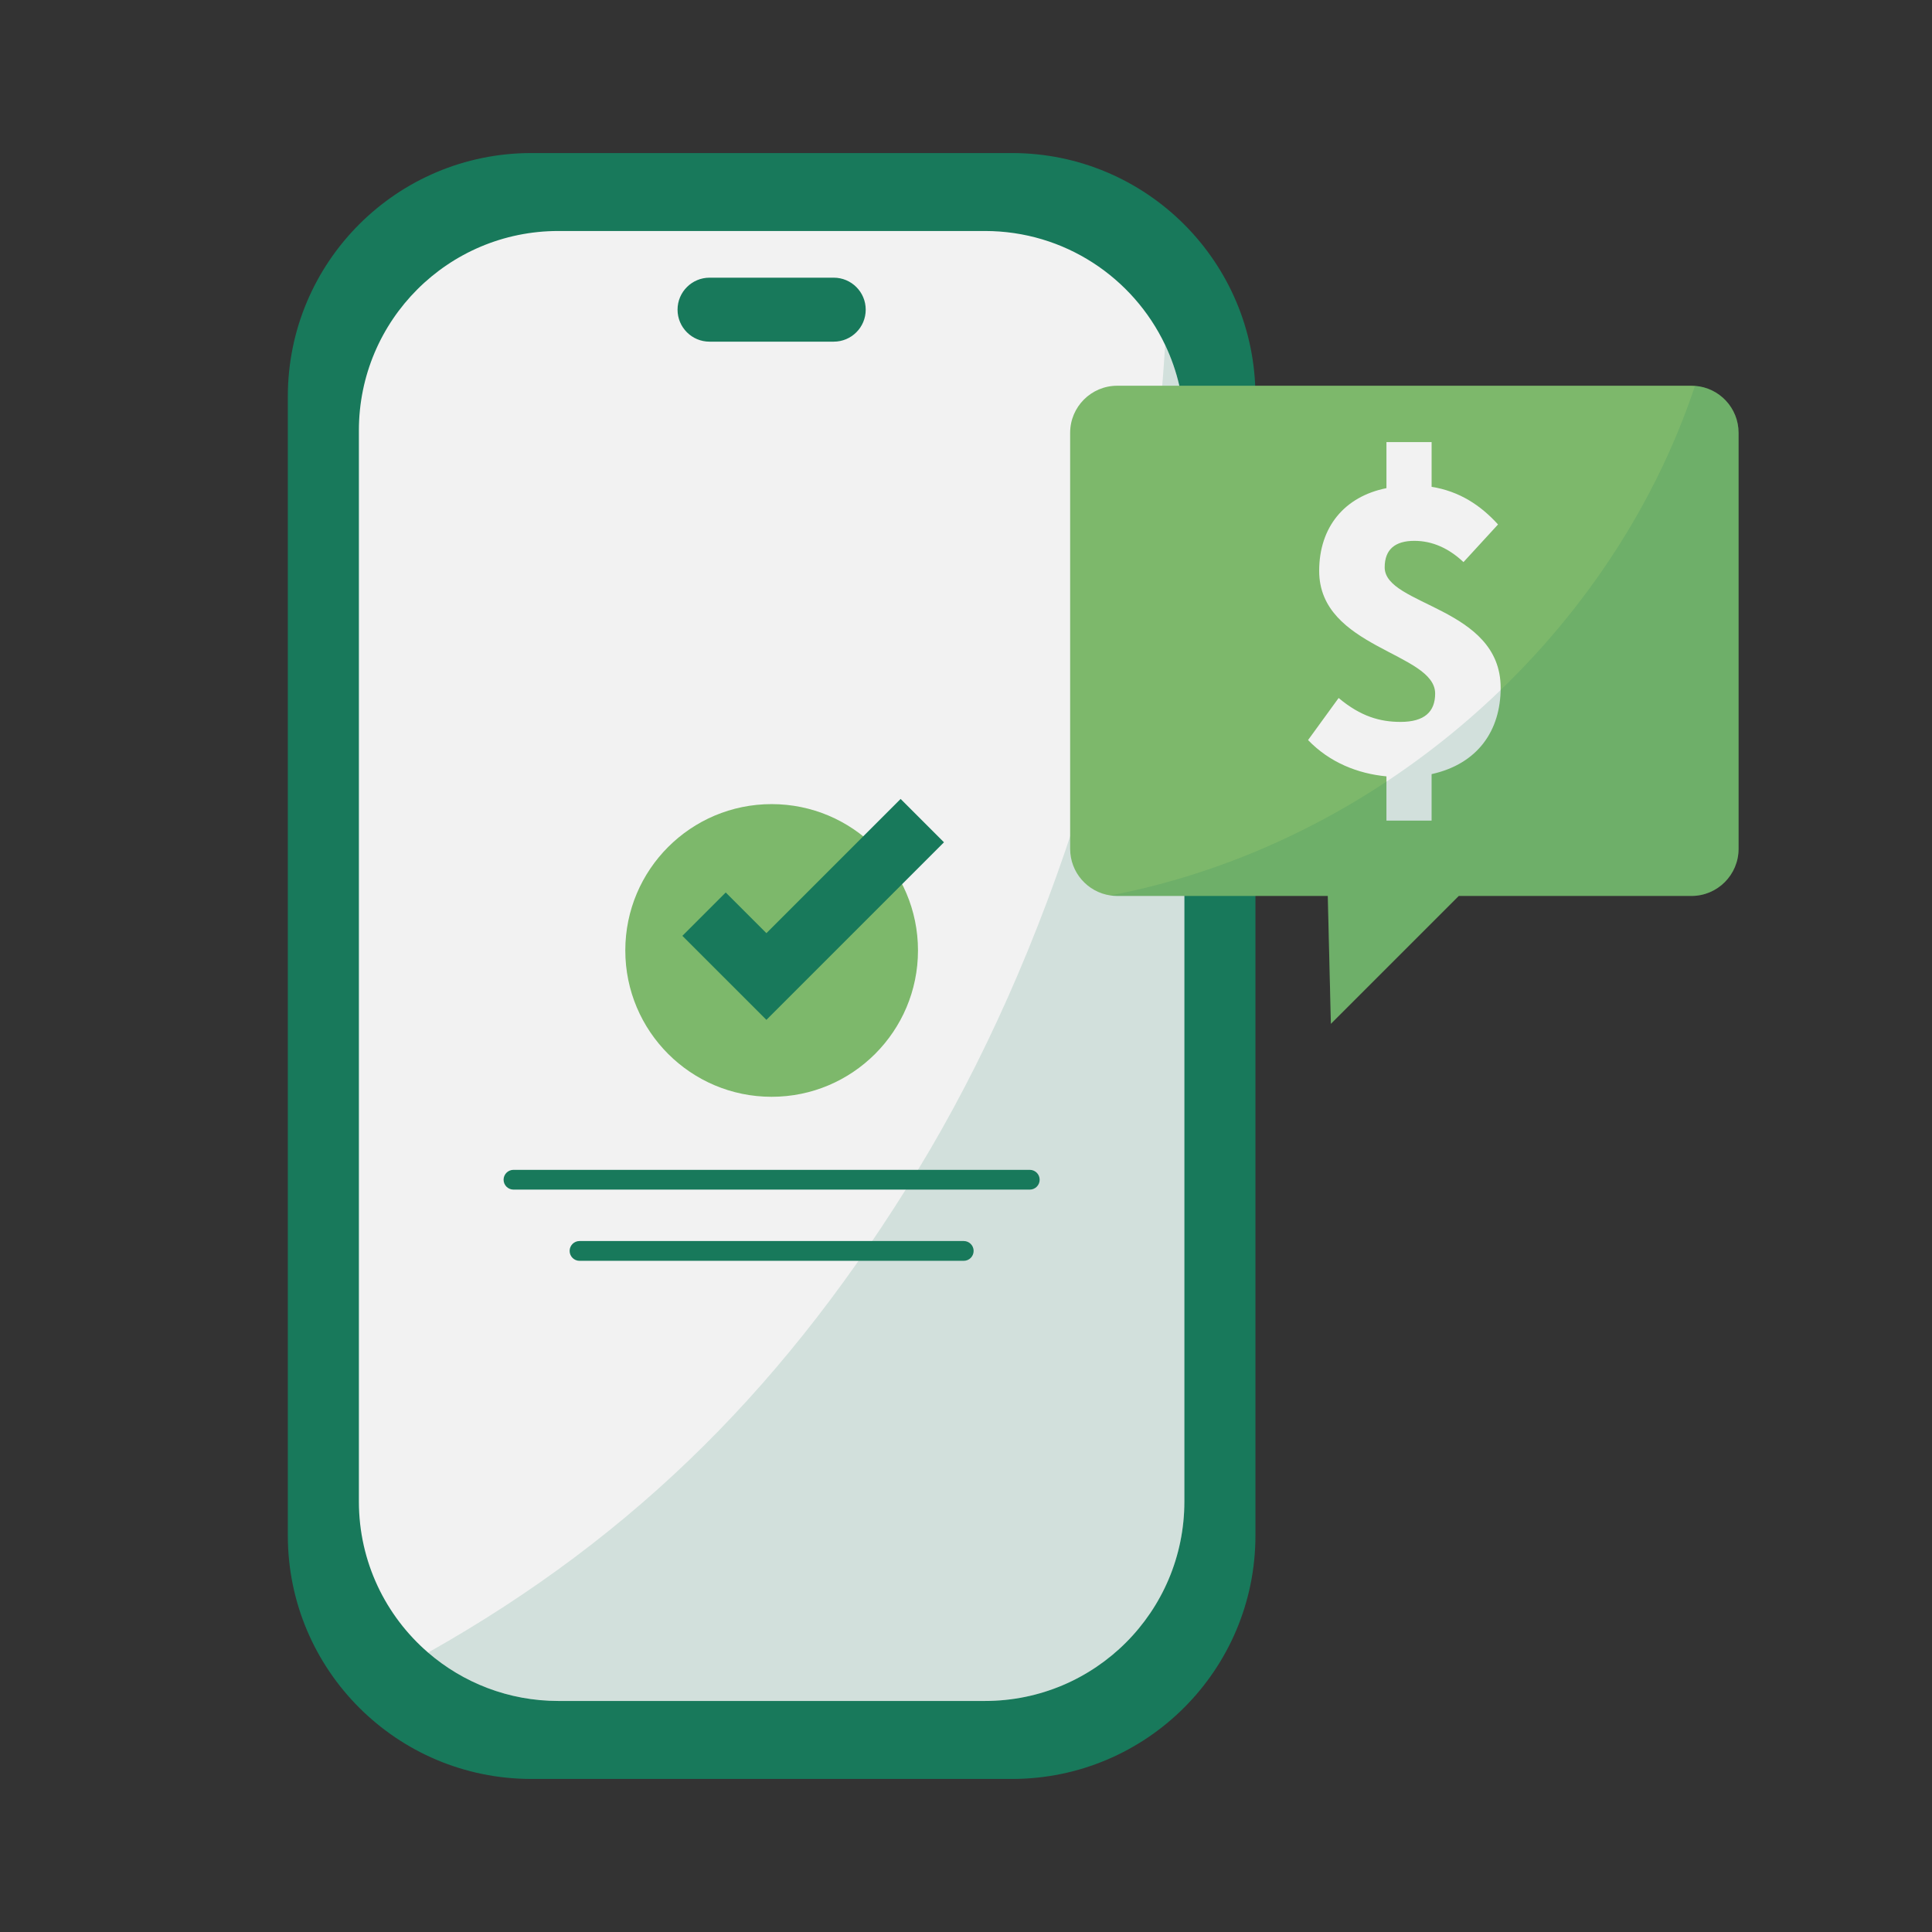
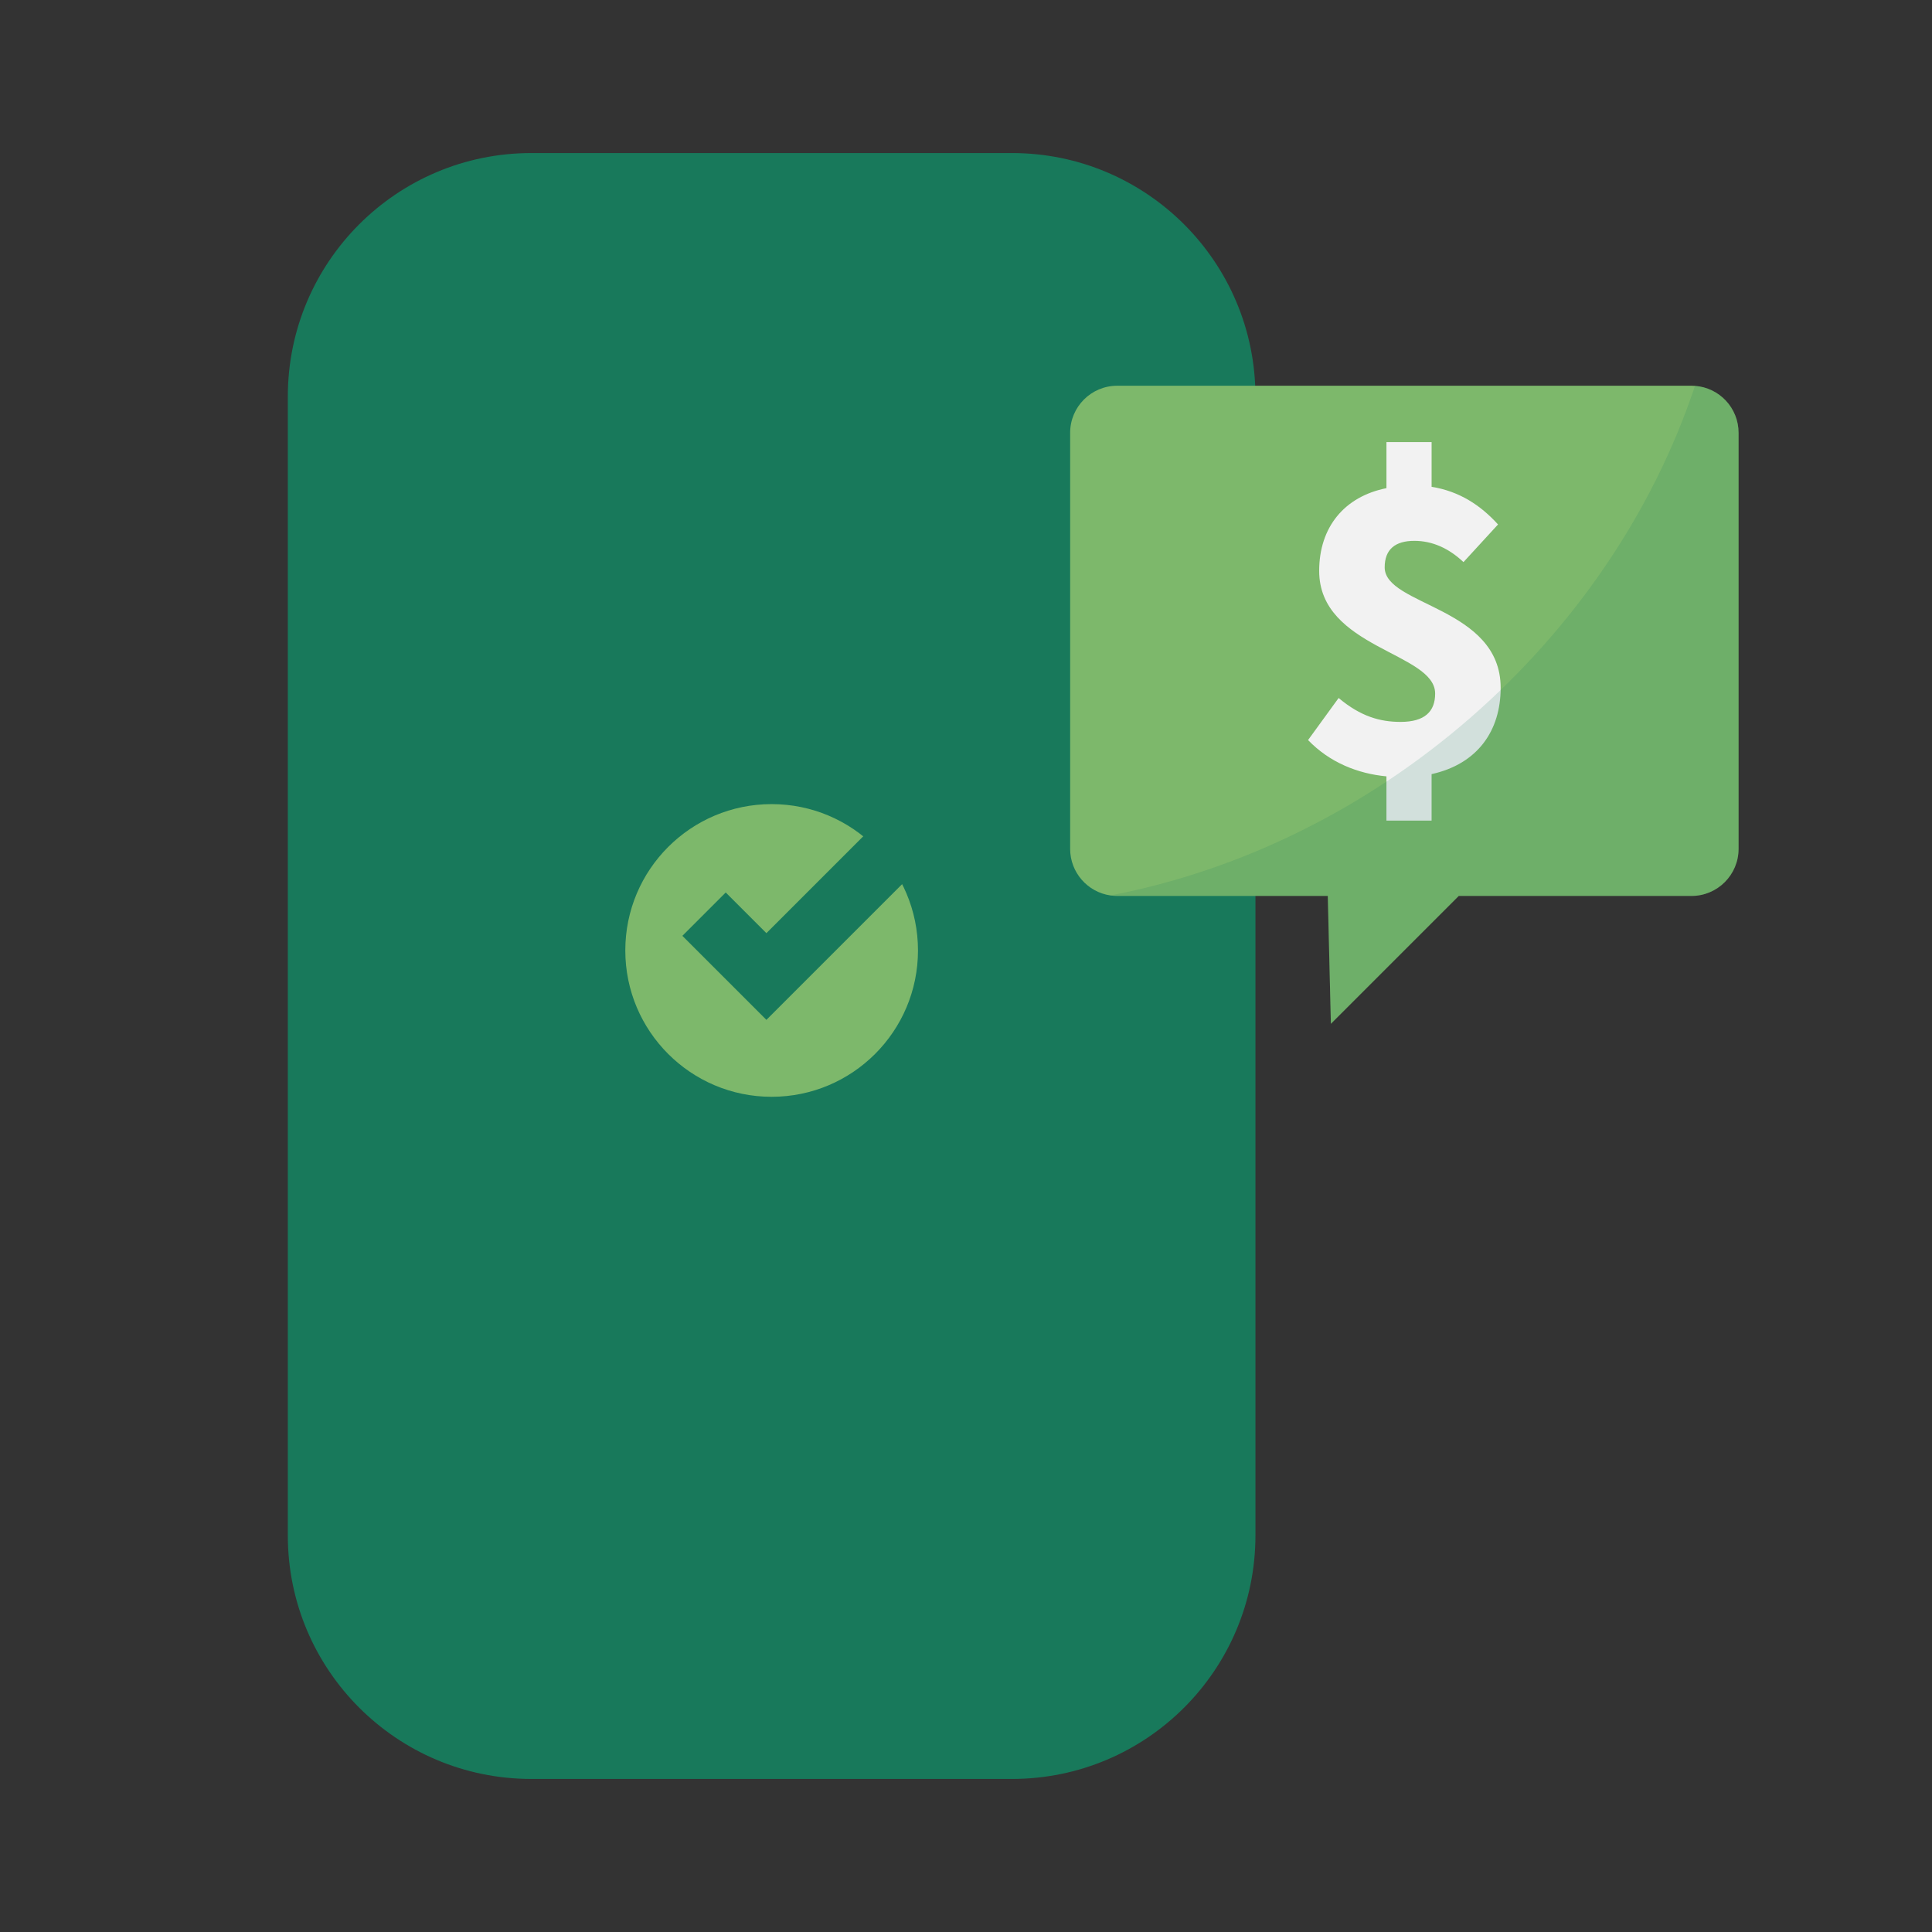
<svg xmlns="http://www.w3.org/2000/svg" width="500" zoomAndPan="magnify" viewBox="0 0 375 375" height="500" preserveAspectRatio="xMidYMid meet" version="1.0">
  <rect x="0" y="0" width="375" height="375" fill="#333333" stroke="none" />
  <defs>
    <filter x="0%" y="0%" width="100%" height="100%" id="d2a10dc48c">
      <feColorMatrix values="0 0 0 0 1 0 0 0 0 1 0 0 0 0 1 0 0 0 1 0" color-interpolation-filters="sRGB" />
    </filter>
    <clipPath id="d449b279a9">
      <path d="M 55.824 29.699 L 244 29.699 L 244 345.449 L 55.824 345.449 Z M 55.824 29.699 " clip-rule="nonzero" />
    </clipPath>
    <mask id="c4a3eccad0">
      <g filter="url(#d2a10dc48c)">
        <rect x="-37.5" width="450" fill="#000000" y="-37.5" height="450" fill-opacity="0.149" />
      </g>
    </mask>
    <clipPath id="1557e6cea7">
-       <path d="M 0.039 0.48 L 147 0.48 L 147 264.48 L 0.039 264.48 Z M 0.039 0.48 " clip-rule="nonzero" />
-     </clipPath>
+       </clipPath>
    <clipPath id="9cae675c7d">
      <rect x="0" width="148" y="0" height="265" />
    </clipPath>
    <clipPath id="1e14231186">
      <path d="M 121 74 L 337.824 74 L 337.824 213 L 121 213 Z M 121 74 " clip-rule="nonzero" />
    </clipPath>
    <clipPath id="24ef990466">
      <path d="M 215 74 L 337.824 74 L 337.824 200 L 215 200 Z M 215 74 " clip-rule="nonzero" />
    </clipPath>
    <mask id="0f9f2a8c1d">
      <g filter="url(#d2a10dc48c)">
        <rect x="-37.5" width="450" fill="#000000" y="-37.5" height="450" fill-opacity="0.149" />
      </g>
    </mask>
    <clipPath id="3c85210fcf">
      <path d="M 0.281 0.641 L 122.68 0.641 L 122.68 125 L 0.281 125 Z M 0.281 0.641 " clip-rule="nonzero" />
    </clipPath>
    <clipPath id="fbda0d22a2">
      <rect x="0" width="123" y="0" height="126" />
    </clipPath>
  </defs>
  <g clip-path="url(#d449b279a9)">
    <path fill="#18795b" d="M 55.867 298.027 L 55.867 76.969 C 55.867 50.867 77.027 29.707 103.129 29.707 L 196.414 29.707 C 222.516 29.707 243.68 50.867 243.68 76.969 L 243.68 298.031 C 243.68 324.133 222.516 345.293 196.414 345.293 L 103.129 345.293 C 77.027 345.289 55.867 324.133 55.867 298.027 Z M 55.867 298.027 " fill-opacity="1" fill-rule="nonzero" />
  </g>
-   <path fill="#f2f2f2" d="M 226.152 66.949 C 219.941 53.875 206.613 44.836 191.176 44.836 L 108.367 44.836 C 86.988 44.836 69.66 62.168 69.66 83.547 L 69.66 291.445 C 69.66 303.164 74.863 313.664 83.09 320.766 C 89.871 326.617 98.707 330.156 108.367 330.156 L 191.176 330.156 C 212.555 330.156 229.887 312.828 229.887 291.445 L 229.887 83.547 C 229.887 77.605 228.547 71.98 226.152 66.949 Z M 133.332 55.719 C 134.453 54.594 136.008 53.898 137.719 53.898 L 161.828 53.898 C 165.254 53.898 168.035 56.68 168.035 60.105 C 168.035 63.539 165.254 66.316 161.828 66.316 L 137.719 66.316 C 134.289 66.316 131.512 63.539 131.512 60.105 C 131.512 58.395 132.207 56.84 133.332 55.719 Z M 133.332 55.719 " fill-opacity="1" fill-rule="nonzero" />
  <g mask="url(#c4a3eccad0)">
    <g transform="matrix(1, 0, 0, 1, 83, 66)">
      <g clip-path="url(#9cae675c7d)">
        <g clip-path="url(#1557e6cea7)">
          <path fill="#18795b" d="M 146.887 17.547 L 146.887 225.445 C 146.887 246.828 129.555 264.156 108.176 264.156 L 25.367 264.156 C 15.707 264.156 6.871 260.617 0.09 254.766 C 40.867 231.801 70.145 202.117 95.18 161.066 C 119.887 120.547 139.406 63.242 143.152 0.949 C 145.547 5.98 146.887 11.605 146.887 17.547 Z M 146.887 17.547 " fill-opacity="1" fill-rule="nonzero" />
        </g>
      </g>
    </g>
  </g>
  <g clip-path="url(#1e14231186)">
    <path fill="#7db86b" d="M 149.773 156.078 C 134.086 156.078 121.371 168.793 121.371 184.48 C 121.371 200.168 134.086 212.887 149.773 212.887 C 165.457 212.887 178.18 200.168 178.18 184.48 C 178.18 168.793 165.457 156.078 149.773 156.078 Z M 328.996 74.898 C 328.77 74.879 328.543 74.871 328.316 74.871 L 216.855 74.871 C 211.809 74.871 207.715 78.961 207.715 84.008 L 207.715 164.758 C 207.715 169.352 211.105 173.16 215.523 173.805 C 215.957 173.867 216.402 173.902 216.855 173.902 L 257.723 173.902 L 258.324 198.719 L 283.145 173.902 L 328.316 173.902 C 333.363 173.902 337.457 169.805 337.457 164.758 L 337.457 84.008 C 337.457 79.188 333.727 75.242 328.996 74.898 Z M 328.996 74.898 " fill-opacity="1" fill-rule="nonzero" />
  </g>
  <path fill="#f2f2f2" d="M 269.105 150.691 C 263.605 150.176 258.102 148.027 253.895 143.645 L 259.828 135.48 C 264.121 139.086 267.902 140.121 271.855 140.121 C 276.496 140.121 278.562 138.145 278.562 134.621 C 278.562 126.629 256.051 125.852 256.051 110.816 C 256.051 102.312 260.949 96.379 269.109 94.75 L 269.109 85.812 L 277.875 85.812 L 277.875 94.492 C 283.289 95.352 287.414 98.102 290.766 101.797 L 284.062 109.102 C 281.227 106.438 278.047 104.977 274.523 104.977 C 270.832 104.977 268.766 106.605 268.766 110.129 C 268.766 117.605 291.277 117.777 291.277 133.504 C 291.277 141.836 286.812 148.281 277.871 150.258 L 277.871 159.277 L 269.105 159.277 Z M 269.105 150.691 " fill-opacity="1" fill-rule="nonzero" />
  <path fill="#18795b" d="M 148.758 197.953 L 132.449 181.645 L 140.863 173.23 L 148.758 181.125 L 174.809 155.074 L 183.223 163.488 Z M 201.797 228.984 C 201.797 227.926 200.938 227.066 199.879 227.066 L 99.668 227.066 C 98.609 227.066 97.746 227.926 97.746 228.984 C 97.746 230.043 98.609 230.902 99.668 230.902 L 199.883 230.902 C 200.941 230.902 201.797 230.043 201.797 228.984 Z M 188.98 242.801 C 188.98 241.742 188.121 240.883 187.062 240.883 L 112.484 240.883 C 111.426 240.883 110.566 241.742 110.566 242.801 C 110.566 243.863 111.426 244.723 112.484 244.723 L 187.062 244.723 C 188.121 244.723 188.98 243.863 188.98 242.801 Z M 188.98 242.801 " fill-opacity="1" fill-rule="nonzero" />
  <g clip-path="url(#24ef990466)">
    <g mask="url(#0f9f2a8c1d)">
      <g transform="matrix(1, 0, 0, 1, 215, 74)">
        <g clip-path="url(#fbda0d22a2)">
          <g clip-path="url(#3c85210fcf)">
            <path fill="#18795b" d="M 122.457 10.008 L 122.457 90.758 C 122.457 95.805 118.363 99.902 113.316 99.902 L 68.145 99.902 L 43.324 124.719 L 42.723 99.902 L 1.855 99.902 C 1.402 99.902 0.957 99.867 0.523 99.805 C 52.086 89.934 97.367 50.777 113.996 0.898 C 118.727 1.242 122.457 5.188 122.457 10.008 Z M 122.457 10.008 " fill-opacity="1" fill-rule="nonzero" />
          </g>
        </g>
      </g>
    </g>
  </g>
</svg>